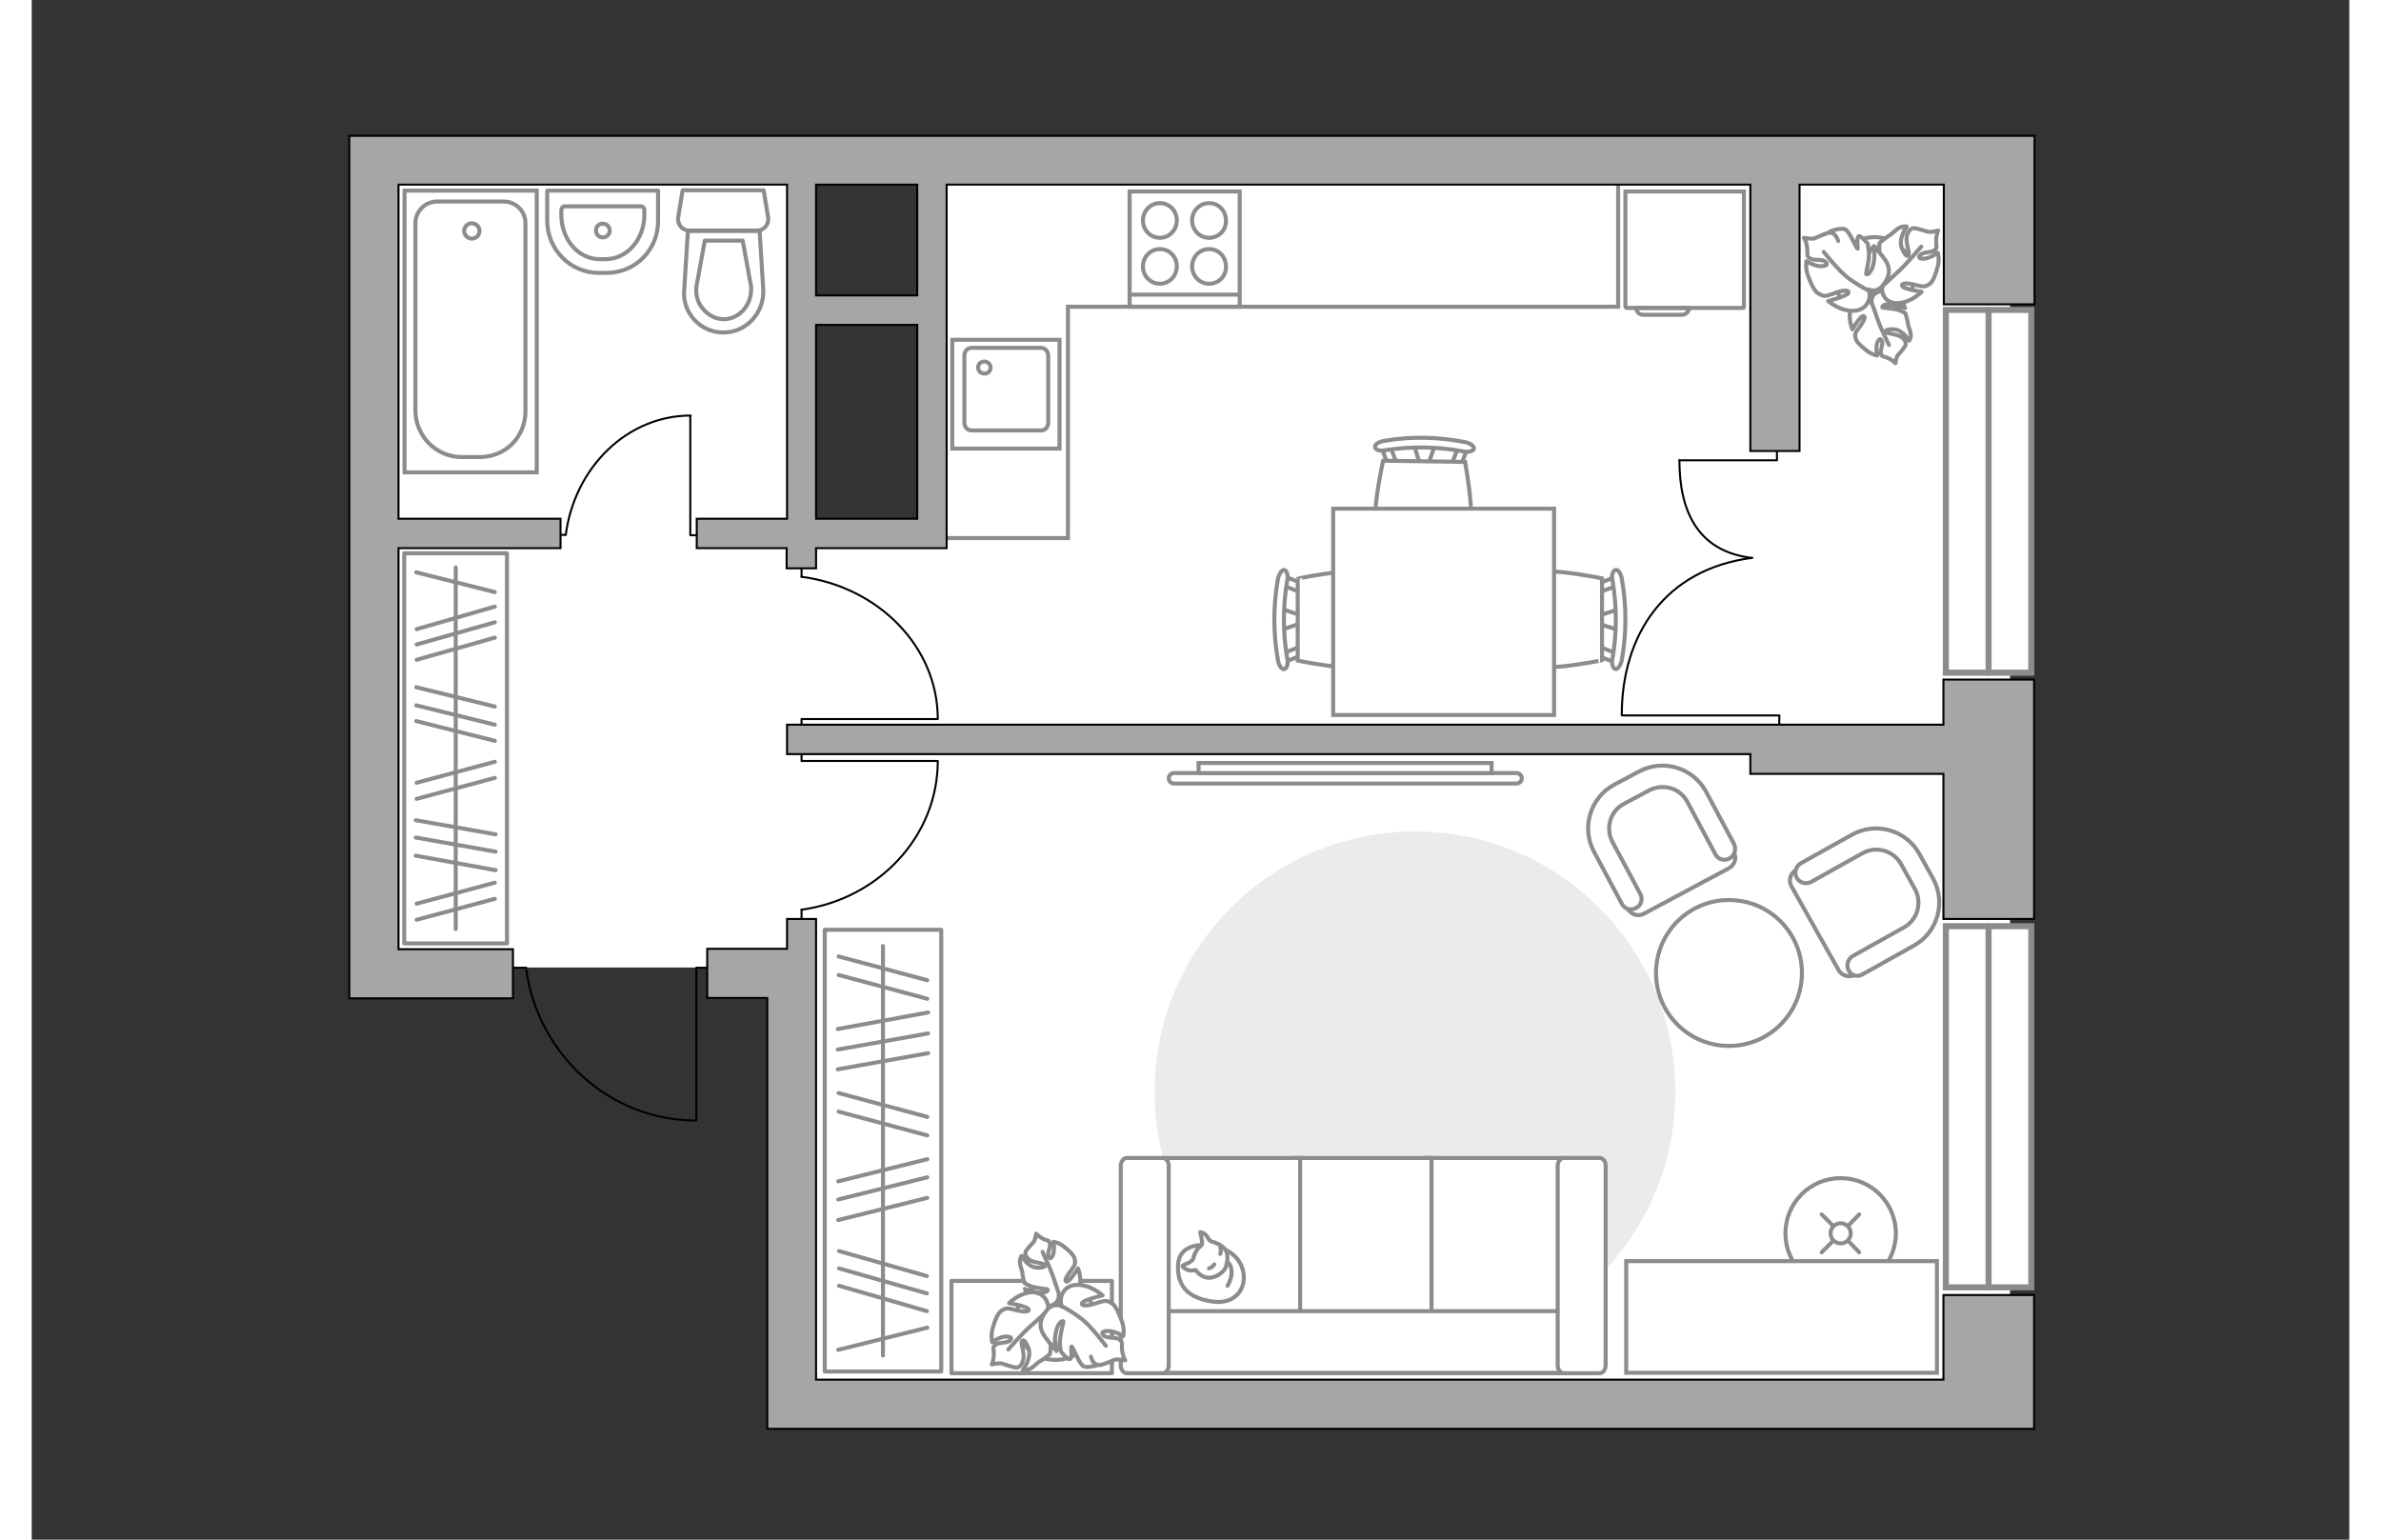
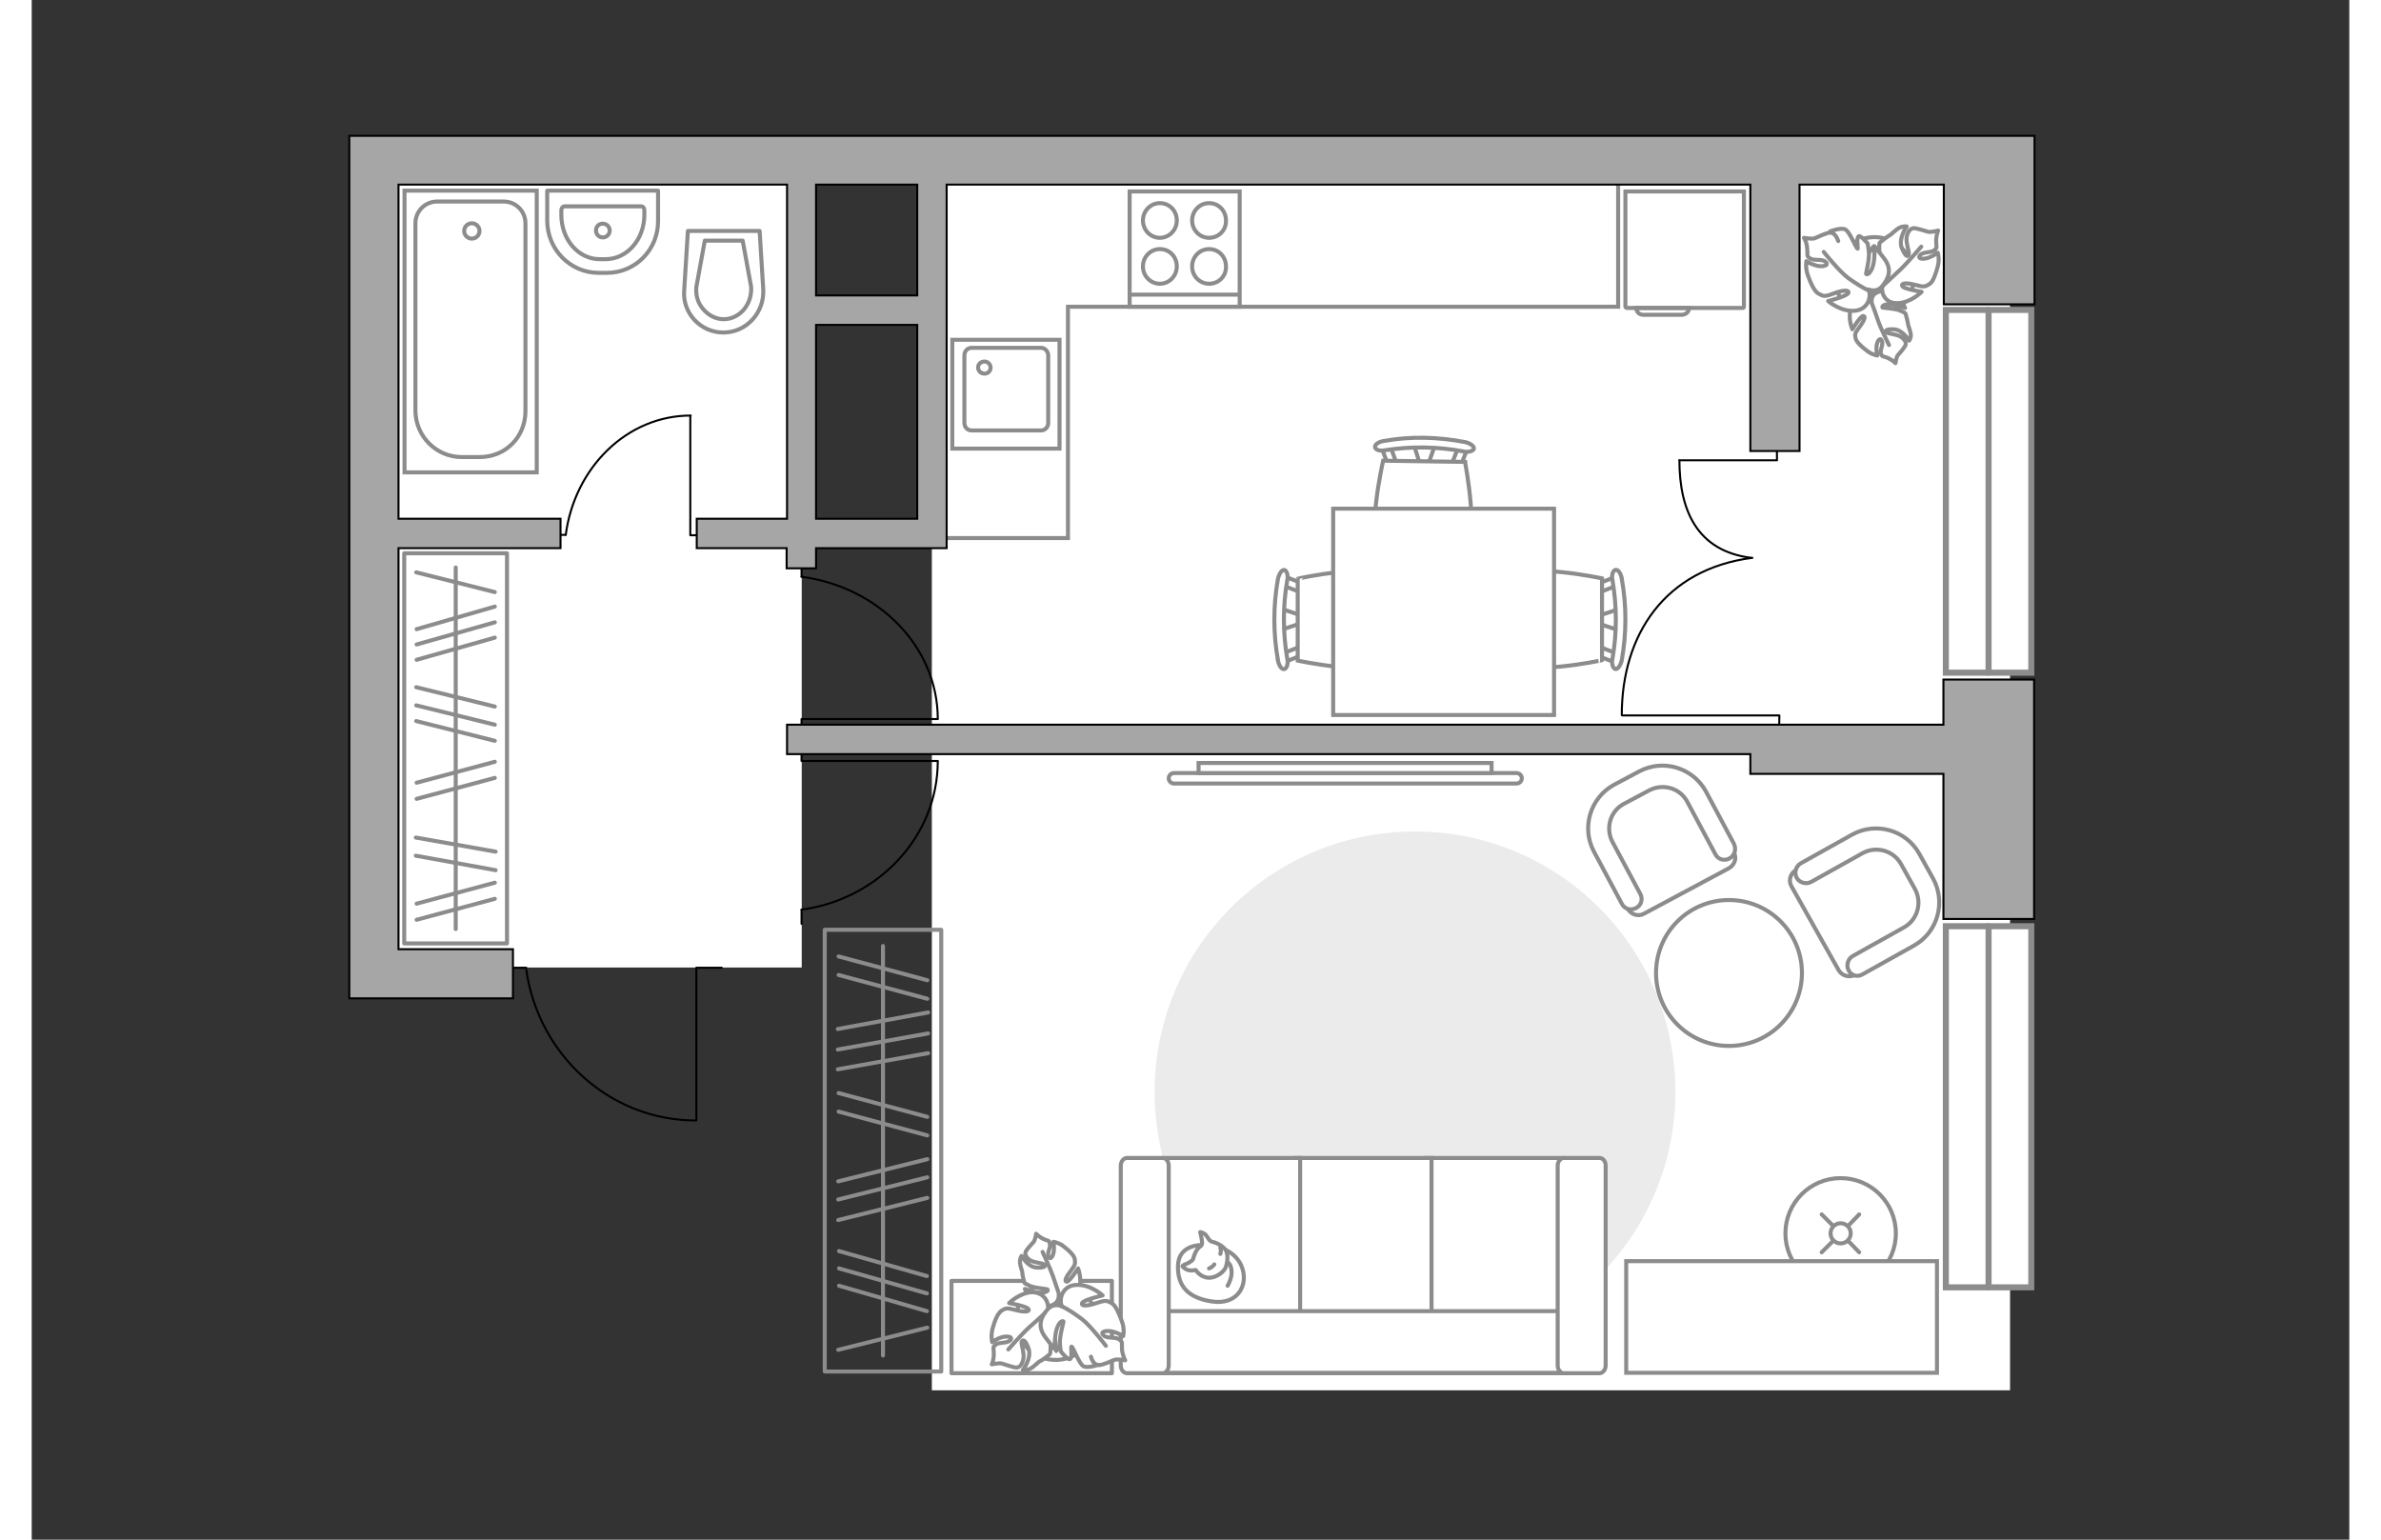
<svg xmlns="http://www.w3.org/2000/svg" version="1.1" x="0px" y="0px" viewBox="0 0 575 382" style="enable-background:new 0 0 575 382;" xml:space="preserve" width="883" height="571">
  <rect x="0" y="0" width="575" height="382" fill="#333333" stroke="none" />
  <style type="text/css">
	.st0{fill:#FFFFFF;}
	.st1{fill:none;stroke:#8C8C8C;stroke-miterlimit:10;}
	.st2{fill:none;stroke:#000000;stroke-width:0.5;stroke-linecap:round;stroke-linejoin:round;stroke-miterlimit:10;}
	.st3{fill:none;stroke:#8C8C8C;stroke-linecap:round;stroke-linejoin:round;stroke-miterlimit:10;}
	.st4{fill:#FFFFFF;stroke:#8C8C8C;stroke-miterlimit:10;}
	.st5{fill:#EBEBEB;}
	.st6{fill:#FFFFFF;stroke:#8C8C8C;stroke-linecap:round;stroke-miterlimit:10;}
	.st7{fill:#FFFFFF;stroke:#8C8C8C;stroke-linecap:round;stroke-linejoin:round;stroke-miterlimit:10;}
	.st8{fill:#FFFFFF;stroke:#8C8C8C;stroke-width:1.5;stroke-linecap:round;stroke-miterlimit:10;}
	.st9{fill:#A6A6A6;stroke:#000000;stroke-width:0.5;stroke-miterlimit:10;}
</style>
  <g id="bg_1_">
    <rect x="204" y="58.1" transform="matrix(-1.836970e-16 1 -1 -1.836970e-16 548.931 -165.26)" class="st0" width="306.2" height="267.5" />
-     <rect x="115.5" y="204.2" transform="matrix(-1.836970e-16 1 -1 -1.836970e-16 457.827 16.828)" class="st0" width="210" height="66.3" />
    <rect x="36.4" y="85.5" transform="matrix(-1.836970e-16 1 -1 -1.836970e-16 276.545 1.847)" class="st0" width="201.8" height="107.3" />
  </g>
  <g id="furniture_1_">
    <g>
      <path id="Vector_8_2_" class="st1" d="M395.7,76.4h28.9c0.1,0,0.2-0.1,0.2-0.2V47.5h-29.4v28.6C395.5,76.3,395.6,76.4,395.7,76.4z    " />
      <path id="Vector_9_2_" class="st1" d="M411.2,76.4h-13.1c0,1,0.8,1.7,1.7,1.7h9.6C410.4,78.1,411.2,77.3,411.2,76.4z" />
    </g>
    <g id="Group_31_5_">
      <path id="Vector_149_5_" class="st2" d="M163.4,103.2l0,29.6h2.8" />
      <path id="Vector_150_5_" class="st2" d="M129.6,132.7h2.9" />
      <path id="Vector_151_5_" class="st2" d="M132.5,132.7c2.2-16.7,15.2-29.6,31-29.6" />
    </g>
    <g id="Group_31_4_">
      <path id="Vector_149_4_" class="st2" d="M224.7,178.4l-33.7,0v3.2" />
      <path id="Vector_150_4_" class="st2" d="M191,139.8v3.3" />
      <path id="Vector_151_4_" class="st2" d="M191,143.1c19,2.5,33.8,17.3,33.8,35.3" />
    </g>
    <g id="Group_31_3_">
      <path id="Vector_149_3_" class="st2" d="M224.7,188.8l-33.7,0v-3.4" />
      <path id="Vector_150_3_" class="st2" d="M191,229.2v-3.5" />
      <path id="Vector_151_3_" class="st2" d="M191,225.7c19-2.6,33.8-18.1,33.8-36.9" />
    </g>
    <g>
      <rect x="56.8" y="172.9" transform="matrix(6.123234e-17 -1 1 6.123234e-17 -80.479 290.868)" class="st3" width="96.8" height="25.5" />
      <line class="st3" x1="115.1" y1="215.9" x2="95.3" y2="212.3" />
      <line class="st3" x1="115.1" y1="211.3" x2="95.3" y2="207.8" />
      <line class="st3" x1="114.9" y1="158.2" x2="95.5" y2="163.7" />
      <line class="st3" x1="114.9" y1="154.4" x2="95.5" y2="159.9" />
      <line class="st3" x1="114.9" y1="150.5" x2="95.5" y2="156.1" />
-       <line class="st3" x1="115.1" y1="207" x2="95.3" y2="203.5" />
      <line class="st3" x1="114.9" y1="193" x2="95.5" y2="198.2" />
      <line class="st3" x1="114.9" y1="189" x2="95.5" y2="194.2" />
      <line class="st3" x1="114.9" y1="223" x2="95.5" y2="228.2" />
      <line class="st3" x1="114.9" y1="219" x2="95.5" y2="224.2" />
      <line class="st3" x1="114.9" y1="183.8" x2="95.4" y2="178.9" />
      <line class="st3" x1="114.9" y1="175.3" x2="95.4" y2="170.5" />
      <line class="st3" x1="114.9" y1="146.9" x2="95.4" y2="142" />
      <line class="st3" x1="114.9" y1="179.8" x2="95.4" y2="175" />
      <line class="st3" x1="105.2" y1="230.5" x2="105.2" y2="140.8" />
    </g>
    <g id="Group_2_4_">
      <g id="Group_3_4_">
-         <path id="Vector_10_4_" class="st4" d="M393.8,156.4l-5.7-1.9v-1.5l5.7-1.9V156.4z" />
+         <path id="Vector_10_4_" class="st4" d="M393.8,156.4l-5.7-1.9v-1.5l5.7-1.9z" />
      </g>
      <g id="Group_4_4_">
        <path id="Vector_11_4_" class="st4" d="M388.3,145.7c0-0.5,0.3-1,0.6-1l4.6-1.8c0.5-0.2,0.9,0.2,1,0.8c0.1,0.6-0.2,1.2-0.5,1.3     l-4.6,1.8c-0.5,0.2-0.9-0.2-1-0.8C388.3,145.8,388.3,145.8,388.3,145.7z" />
      </g>
      <g id="Group_5_4_">
        <path id="Vector_12_4_" class="st4" d="M388.3,161.7c0-0.1,0-0.2,0-0.3c0.1-0.6,0.5-1,1-0.8l4.6,1.8c0.5,0.2,0.7,0.8,0.5,1.4     c-0.1,0.6-0.5,1-1,0.8l-4.6-1.8C388.6,162.7,388.3,162.2,388.3,161.7z" />
      </g>
      <path id="Vector_13_4_" class="st4" d="M365.9,163.8c-3.6-3.6-3.6-16.7,0-20.3c4.2-4.2,23.7,0,23.7,0v20.3    C389.7,163.8,370.1,168,365.9,163.8z" />
      <path id="Vector_14_4_" class="st4" d="M392.2,163.4c1.1-6.4,1.1-12.9,0-19.4c-0.3-1.3,0.1-2.4,0.7-2.6c0.6-0.2,1.4,0.8,1.6,2.2    c1.2,6.6,1.2,13.5,0,20.2c-0.3,1.3-1,2.3-1.6,2.2C392.3,165.8,391.9,164.6,392.2,163.4z" />
    </g>
    <g id="Group_2_3_">
      <g id="Group_3_3_">
        <path id="Vector_10_3_" class="st4" d="M348.2,110.3l-2,5.7l-1.5,0l-1.8-5.7L348.2,110.3z" />
      </g>
      <g id="Group_4_3_">
        <path id="Vector_11_3_" class="st4" d="M337.4,115.7c-0.5,0-1-0.3-1-0.6l-1.7-4.6c-0.2-0.5,0.2-0.8,0.8-1     c0.6-0.1,1.2,0.2,1.3,0.5l1.7,4.6c0.2,0.5-0.2,0.8-0.8,1C337.6,115.7,337.5,115.7,337.4,115.7z" />
      </g>
      <g id="Group_5_3_">
        <path id="Vector_12_3_" class="st4" d="M353.5,115.9c-0.1,0-0.2,0-0.3,0c-0.6-0.1-1-0.5-0.8-1l1.8-4.6c0.2-0.5,0.8-0.7,1.4-0.5     c0.6,0.1,1,0.5,0.8,1l-1.8,4.6C354.4,115.6,354,115.9,353.5,115.9z" />
      </g>
      <path id="Vector_13_3_" class="st4" d="M355.2,138.3c-3.6,3.5-16.7,3.3-20.3-0.3c-4.1-4.3,0.4-23.7,0.4-23.7l20.3,0.3    C355.6,114.6,359.5,134.2,355.2,138.3z" />
      <path id="Vector_14_3_" class="st4" d="M355.2,112c-6.3-1.2-12.9-1.3-19.4-0.3c-1.3,0.3-2.4-0.1-2.5-0.7c-0.2-0.6,0.8-1.4,2.2-1.6    c6.7-1.2,13.5-1,20.2,0.3c1.3,0.3,2.3,1.1,2.1,1.7C357.6,111.9,356.4,112.3,355.2,112z" />
    </g>
    <g id="Group_2_2_">
      <g id="Group_3_2_">
        <path id="Vector_10_2_" class="st4" d="M309.9,151l5.7,1.9v1.5l-5.7,1.9V151z" />
      </g>
      <g id="Group_4_2_">
        <path id="Vector_11_2_" class="st4" d="M315.4,161.7c0,0.5-0.3,1-0.6,1l-4.6,1.8c-0.5,0.2-0.9-0.2-1-0.8     c-0.1-0.6,0.2-1.2,0.5-1.3l4.6-1.8c0.5-0.2,0.9,0.2,1,0.8C315.4,161.6,315.4,161.6,315.4,161.7z" />
      </g>
      <g id="Group_5_2_">
        <path id="Vector_12_2_" class="st4" d="M315.4,145.7c0,0.1,0,0.2,0,0.3c-0.1,0.6-0.5,1-1,0.8l-4.6-1.8c-0.5-0.2-0.7-0.8-0.5-1.4     c0.1-0.6,0.5-1,1-0.8l4.6,1.8C315.1,144.7,315.4,145.1,315.4,145.7z" />
      </g>
      <path id="Vector_13_2_" class="st4" d="M337.8,143.6c3.6,3.6,3.6,16.7,0,20.3c-4.2,4.2-23.7,0-23.7,0v-20.3    C314.1,143.5,333.6,139.3,337.8,143.6z" />
      <path id="Vector_14_2_" class="st4" d="M311.5,144c-1.1,6.4-1.1,12.9,0,19.4c0.3,1.3-0.1,2.4-0.7,2.6c-0.6,0.2-1.4-0.8-1.6-2.2    c-1.2-6.6-1.2-13.5,0-20.2c0.3-1.3,1-2.3,1.6-2.2C311.4,141.6,311.8,142.8,311.5,144z" />
    </g>
    <path id="Vector_35_1_" class="st4" d="M377.7,126.2v51.2h-54.8V136v-9.8H377.7z" />
    <g>
      <g>
        <polyline class="st2" points="408.8,114.2 433,114.2 433,109.6    " />
        <path class="st2" d="M426.6,138.4c-13.5-1.7-17.8-11.9-17.8-24.2" />
      </g>
      <g>
        <polyline class="st2" points="394.6,177.5 433.6,177.5 433.5,183.1    " />
        <path class="st2" d="M426.9,138.4c-21.8,2.8-32.4,19.2-32.4,39" />
      </g>
    </g>
    <g>
      <path id="Vector_37_4_" class="st4" d="M421.1,215.4L400,226.7c-1.4,0.8-3.2,0.2-4-1.2l-7.8-14.5c-2.9-5.3-0.8-11.9,4.5-14.8    l7-3.7c5.3-2.9,11.9-0.8,14.8,4.5l7.8,14.5C423.1,212.9,422.5,214.6,421.1,215.4z" />
      <path id="Vector_38_4_" class="st4" d="M421.2,213c-1.3,0.7-2.9,0.2-3.5-1.1l-6.9-12.9c-1.8-3.5-6.1-4.7-9.5-2.9l-6.2,3.3    c-3.5,1.8-4.7,6.1-2.9,9.5l6.9,12.9c0.7,1.3,0.2,2.9-1.1,3.5c-1.3,0.7-2.9,0.2-3.5-1.1l-6.9-12.9c-3.2-6-0.9-13.4,5-16.6l6.2-3.3    c6-3.2,13.4-0.9,16.6,5l6.9,12.9C423,210.7,422.5,212.3,421.2,213z" />
    </g>
    <g>
      <path id="Vector_37_2_" class="st4" d="M448.3,240.7l-11.7-20.8c-0.8-1.4-0.3-3.2,1.1-4l14.4-8.1c5.2-3,11.9-1,14.9,4.2l3.9,6.9    c3,5.2,1,11.9-4.2,14.9l-14.4,8.1C450.9,242.6,449.1,242.1,448.3,240.7z" />
      <path id="Vector_38_2_" class="st4" d="M450.8,240.8c-0.7-1.3-0.2-2.9,1-3.6l12.7-7.1c3.4-1.9,4.6-6.2,2.7-9.6l-3.4-6.1    c-1.9-3.4-6.2-4.6-9.6-2.7l-12.7,7.1c-1.3,0.7-2.9,0.2-3.6-1c-0.7-1.3-0.2-2.9,1-3.6l12.7-7.1c5.9-3.3,13.4-1.2,16.7,4.7l3.4,6.1    c3.3,5.9,1.2,13.4-4.7,16.7l-12.7,7.1C453,242.5,451.5,242.1,450.8,240.8z" />
    </g>
    <path id="Vector_2_" class="st5" d="M343.2,206.3c-35.7,0-64.6,28.9-64.6,64.6c0,35.7,28.9,64.6,64.6,64.6   c35.7,0,64.6-28.9,64.6-64.6C407.8,235.2,378.9,206.3,343.2,206.3z" />
    <g>
      <circle class="st6" cx="448.8" cy="306" r="13.7" />
      <line class="st6" x1="453.4" y1="301.3" x2="450.7" y2="304.1" />
      <circle class="st6" cx="448.8" cy="306" r="2.5" />
      <line class="st6" x1="446.9" y1="307.9" x2="444.1" y2="310.7" />
      <line class="st6" x1="453.4" y1="310.7" x2="450.7" y2="307.9" />
      <line class="st6" x1="446.9" y1="304.1" x2="444.1" y2="301.3" />
    </g>
    <g>
      <rect x="156.4" y="271" transform="matrix(-4.489139e-11 1 -1 -4.489139e-11 496.66 74.28)" class="st3" width="109.6" height="28.9" />
      <line class="st3" x1="222.4" y1="251.2" x2="200" y2="255.3" />
      <line class="st3" x1="222.4" y1="256.4" x2="200" y2="260.4" />
      <line class="st3" x1="222.1" y1="316.6" x2="200.3" y2="310.4" />
      <line class="st3" x1="222.1" y1="320.9" x2="200.3" y2="314.7" />
      <line class="st3" x1="222.1" y1="325.3" x2="200.3" y2="319" />
      <line class="st3" x1="222.4" y1="261.3" x2="200" y2="265.3" />
      <line class="st3" x1="222.2" y1="277.1" x2="200.2" y2="271.2" />
      <line class="st3" x1="222.2" y1="281.7" x2="200.2" y2="275.8" />
      <line class="st3" x1="222.2" y1="243.2" x2="200.2" y2="237.3" />
      <line class="st3" x1="222.2" y1="247.8" x2="200.2" y2="241.9" />
      <line class="st3" x1="222.2" y1="287.6" x2="200.1" y2="293.1" />
      <line class="st3" x1="222.2" y1="297.2" x2="200.1" y2="302.7" />
      <line class="st3" x1="222.2" y1="329.4" x2="200.1" y2="334.9" />
      <line class="st3" x1="222.2" y1="292.1" x2="200.1" y2="297.6" />
      <line class="st3" x1="211.2" y1="234.7" x2="211.2" y2="336.3" />
    </g>
    <g>
      <path id="Vector_54_2_" class="st4" d="M379.9,340.7h-33.8v-53.4h33.8V340.7z" />
      <path id="Vector_55_2_" class="st4" d="M347.3,340.7h-33.8v-53.4h33.8V340.7z" />
      <path id="Vector_56_2_" class="st4" d="M314.7,340.7h-33.8v-53.4h33.8V340.7z" />
      <path id="Vector_57_2_" class="st4" d="M381.7,325.3l3.2,15.3H276.1v-15.3H381.7z" />
      <path id="Vector_58_2_" class="st4" d="M378.6,338.8v-49.6c0-1,0.7-1.9,1.5-1.9h8.9c0.8,0,1.5,0.8,1.5,1.9v49.6    c0,1-0.7,1.9-1.5,1.9h-8.9C379.3,340.7,378.6,339.8,378.6,338.8z" />
      <path id="Vector_59_2_" class="st4" d="M270.2,338.8v-49.6c0-1,0.7-1.9,1.5-1.9h8.9c0.8,0,1.5,0.8,1.5,1.9v49.6    c0,1-0.7,1.9-1.5,1.9h-8.9C270.9,340.7,270.2,339.8,270.2,338.8z" />
      <g>
        <path class="st7" d="M290.3,308.9c0,0-5.7-0.2-5.9,5c-0.2,5.2,2.5,8.1,8.4,9c5.9,0.9,8.6-3.3,7.8-7.3     C299.8,311.5,296,308.9,290.3,308.9z" />
        <path class="st7" d="M288.1,312.5c0,0-0.6,0.7-1.7,1.1c-1.1,0.4-0.9,0.6-0.9,0.6s1,1.2,2.5,1c0.8-0.1,0.8-0.1,0.8-0.1     s1,1.7,3,1.9c2,0.2,4.1-1.5,4.5-2.7c0.4-1.3,0.6-3.1-0.1-4.2c-0.7-1-2.3-1.8-3.3-2c-1-0.2-1.2-1.7-2.1-2.1     c-0.9-0.4-0.9-0.3-0.9-0.3s0.7,2.6,0.4,3.1C290.2,309.4,289,309.1,288.1,312.5z" />
        <path class="st7" d="M293.4,313.7c0,0-0.4,0.7-1.3,1" />
        <path class="st7" d="M294.9,311.1c0,0,0.3-0.8,0-1.5" />
        <path class="st3" d="M296.7,313.2c0,0,0.9,0.3,1,2.3c0.1,1.7-1,3.5-1,3.5" />
      </g>
    </g>
    <g>
      <path class="st4" d="M283.4,191.8c-0.7,0-1.3,0.6-1.3,1.3c0,0.7,0.6,1.3,1.3,1.3h85c0.7,0,1.3-0.6,1.3-1.3c0-0.7-0.6-1.3-1.3-1.3    L283.4,191.8z" />
      <rect x="289.5" y="189.3" class="st4" width="72.7" height="2.5" />
    </g>
    <rect x="395.6" y="312.9" class="st4" width="77.1" height="27.7" />
    <g>
      <path id="Vector_60_3_" class="st4" d="M458.8,78.4c5.4-0.9,9-6,8-11.4c-0.9-5.4-6-9-11.4-8c-5.4,0.9-9,6-8,11.4    C448.4,75.7,453.5,79.3,458.8,78.4z" />
      <path class="st7" d="M456.5,74.9c0,0-0.3-1.7,1.5-2.4c1.8-0.7,3.7-0.9,5.2,1.4c1.6,2.3,1.6,2.5,1.6,2.5s-2.7-1-4.3-0.9    c-1.5,0.1-1.4,0.8-1.3,0.8c0.1,0.1,2.9,0.2,4.2,0.7c1.3,0.5,1.5,0.8,1.5,0.8s0.6,2.1,0.6,2.5c0,0.4,0.6,1.7,0.7,2.6    c0.1,1-0.4,1.6-0.4,1.6s-1.6-2.7-3.8-2.8c-2.2-0.1-2.2,0.5-1.8,0.8c0.4,0.3,2.6,0.4,3.6,1.1c1,0.7,1.3,1.4,1.1,2    c-0.2,0.6-1.5,2.1-1.9,2.5c-0.4,0.5-0.6,2-0.6,2s-0.6-0.7-1.9-1.3c-1.3-0.5-1.4-0.2-1.7-1.1c-0.3-0.9,0.7-2.2,0.2-3.2    c-0.5-1-1.2,0.3-1.3,1.5c-0.1,1.2,0.2,2.2,0.2,2.2s-1.4-0.2-2.6-1.2c-1.3-1-2.6-2.1-2.8-3.1s-0.2-1.2,1-2.8    c1.2-1.6,1.6-2.7,0.9-2.7c-0.7,0-2.7,3.3-2.7,3.3s-1.3-3-0.2-5.6C452.7,73.5,455.6,73.9,456.5,74.9z" />
      <path class="st3" d="M460.8,85.6c0,0-2-4-2.7-6c-0.4-1.3-1.3-3.7-1.7-4.7c-0.5-1.5-0.6-3-0.3-4.5" />
      <path class="st7" d="M459.3,70.7c0,0-1.7,1.1-3.3-0.5c-1.6-1.6-2.6-3.5-0.9-6.3c1.7-2.7,1.9-2.8,1.9-2.8s0.2,3.4,1.1,5    c0.9,1.6,1.5,1.2,1.5,1c0-0.2-1.1-3.2-1.2-4.9s0.1-2,0.1-2s2-1.6,2.4-1.8c0.4-0.1,1.5-1.4,2.5-1.9c1-0.5,1.8-0.3,1.8-0.3    s-2.2,3-1.2,5.4c1,2.4,1.6,2.1,1.7,1.5c0.2-0.5-0.8-3-0.5-4.4c0.3-1.4,1-2,1.7-2.1c0.7,0,2.9,0.7,3.6,0.9c0.7,0.2,2.5-0.3,2.5-0.3    s-0.5,1-0.5,2.6c0,1.6,0.4,1.6-0.5,2.3c-0.9,0.7-2.7,0.3-3.5,1.2c-0.8,1,0.9,1.1,2.2,0.6c1.3-0.5,2.2-1.2,2.2-1.2s0.5,1.5,0,3.4    c-0.5,1.8-1.1,3.8-2.1,4.4c-1,0.6-1.2,0.8-3.4,0.2c-2.2-0.6-3.7-0.5-3.3,0.3c0.3,0.7,4.8,1.4,4.8,1.4s-2.6,2.7-5.9,2.8    C459.6,75.4,458.6,72.2,459.3,70.7z" />
      <path class="st3" d="M468.8,61.2c0,0-3.4,4-5.2,5.7c-1.2,1.1-3.4,3.2-4.3,4c-1.3,1.2-3,2-4.7,2.4" />
      <g>
        <path class="st7" d="M448.2,59.8c-0.5-1.5-1.3-2.1-2-2.1c-0.8,0-3.1,1.1-3.8,1.4c-0.7,0.3-2.7-0.1-2.7-0.1s0.7,1,0.8,2.7     c0.2,1.7-0.3,1.7,0.7,2.4c1,0.7,3,0,3.9,0.9c1,0.9-0.9,1.3-2.3,0.9c-1.5-0.4-2.5-1.1-2.5-1.1s-0.3,1.7,0.4,3.6s1.6,4,2.7,4.5     c1.1,0.6,1.4,0.8,3.7-0.1c2.4-0.9,3.9-0.9,3.6-0.1c-0.3,0.8-5,2-5,2s3.1,2.7,6.6,2.4c3.5-0.3,4.2-3.8,3.4-5.3c0,0,2,1,3.5-0.9     c1.5-1.9,2.5-4.1,0.3-6.9c-2.1-2.7-2.3-2.9-2.3-2.9s0.2,3.7-0.6,5.5c-0.8,1.8-1.5,1.5-1.5,1.3c0-0.2,0.9-3.6,0.7-5.4     s-0.3-2.1-0.3-2.1s-1.8-2.1-2.2-1.8c-0.7,0.4-0.1,3.2-0.3,3.1c-0.4-0.1-2-4.4-3.1-4.8c-1.1-0.5-3.7,0.5-3.7,0.5" />
        <path class="st3" d="M444.6,62.5c0,0,3.9,4.9,6.1,6.5c1.4,1,3.5,2.4,5.1,3.1" />
      </g>
    </g>
    <polyline class="st1" points="226.3,133.5 257.1,133.5 257.1,76.1 393.6,76.1 393.6,40.6  " />
    <circle class="st7" cx="421.1" cy="241.4" r="18.1" />
    <rect x="228.2" y="317.8" class="st7" width="39.8" height="22.9" />
    <g>
      <path id="Vector_60_2_" class="st4" d="M252.6,317.8c-5.4,0.8-9.1,5.8-8.3,11.2c0.8,5.4,5.8,9.1,11.2,8.3    c5.4-0.8,9.1-5.8,8.3-11.2C263,320.7,258,317,252.6,317.8z" />
      <path class="st7" d="M254.8,321.4c0,0,0.2,1.7-1.6,2.4c-1.8,0.7-3.7,0.8-5.2-1.5c-1.5-2.3-1.6-2.5-1.6-2.5s2.7,1.1,4.3,0.9    c1.5-0.1,1.5-0.7,1.3-0.8c-0.1-0.1-2.9-0.3-4.2-0.8c-1.3-0.6-1.5-0.8-1.5-0.8s-0.6-2.1-0.5-2.5c0-0.4-0.6-1.7-0.6-2.6    c-0.1-1,0.4-1.6,0.4-1.6s1.5,2.8,3.8,2.9c2.2,0.1,2.2-0.5,1.8-0.8c-0.3-0.3-2.6-0.4-3.6-1.1c-1-0.7-1.2-1.5-1-2    c0.2-0.6,1.6-2,2-2.5c0.4-0.5,0.6-2,0.6-2s0.6,0.7,1.8,1.3c1.3,0.6,1.4,0.2,1.6,1.2c0.3,1-0.8,2.2-0.3,3.2c0.5,1,1.2-0.3,1.3-1.5    c0.1-1.2-0.1-2.2-0.1-2.2s1.4,0.2,2.6,1.2c1.3,1,2.6,2.2,2.7,3.2s0.2,1.2-1,2.8c-1.2,1.5-1.7,2.7-1,2.7c0.7,0,2.8-3.3,2.8-3.3    s1.2,3,0.1,5.6C258.6,322.8,255.8,322.4,254.8,321.4z" />
      <path class="st3" d="M250.8,310.6c0,0,1.9,4.1,2.6,6.1c0.4,1.3,1.3,3.7,1.6,4.8c0.5,1.5,0.5,3,0.2,4.5" />
      <path class="st7" d="M252,325.5c0,0,1.8-1.1,3.3,0.6c1.5,1.6,2.6,3.6,0.8,6.3c-1.8,2.7-1.9,2.8-1.9,2.8s-0.1-3.4-1-5    c-0.8-1.6-1.4-1.2-1.5-1.1c0,0.2,1.1,3.2,1.1,4.9c0,1.7-0.2,2-0.2,2s-2,1.6-2.4,1.7c-0.4,0.1-1.5,1.4-2.5,1.9    c-1,0.5-1.8,0.3-1.8,0.3s2.3-2.9,1.4-5.4c-0.9-2.4-1.5-2.1-1.7-1.6c-0.2,0.5,0.8,3,0.4,4.4c-0.3,1.4-1,2-1.7,2    c-0.7,0-2.9-0.8-3.6-1s-2.5,0.2-2.5,0.2s0.5-1,0.5-2.6c0-1.6-0.4-1.6,0.5-2.3c0.9-0.7,2.7-0.2,3.6-1.1c0.8-0.9-0.9-1.1-2.2-0.7    c-1.3,0.4-2.3,1.2-2.3,1.2s-0.4-1.5,0.1-3.4c0.5-1.8,1.2-3.7,2.2-4.4c1-0.6,1.2-0.8,3.4-0.2c2.2,0.6,3.7,0.5,3.3-0.2    c-0.3-0.7-4.8-1.5-4.8-1.5s2.7-2.7,5.9-2.7C251.8,320.8,252.6,324,252,325.5z" />
      <path class="st3" d="M242.3,334.8c0,0,3.4-3.9,5.3-5.6c1.2-1,3.4-3.1,4.4-3.9c1.3-1.2,3-2,4.8-2.3" />
      <g>
        <path class="st7" d="M262.8,336.6c0.4,1.5,1.2,2.1,2,2.1c0.8,0,3.1-1,3.8-1.3c0.7-0.3,2.7,0.1,2.7,0.1s-0.6-1-0.8-2.7     c-0.1-1.7,0.3-1.7-0.7-2.5c-1-0.7-3-0.1-3.9-1c-1-1,0.9-1.3,2.4-0.9c1.5,0.4,2.5,1.1,2.5,1.1s0.4-1.7-0.3-3.6s-1.5-4-2.6-4.6     c-1.1-0.6-1.4-0.8-3.7,0c-2.4,0.8-3.9,0.8-3.6,0c0.3-0.8,5.1-1.9,5.1-1.9s-3-2.8-6.6-2.6c-3.5,0.2-4.3,3.7-3.5,5.3     c0,0-2-1-3.6,0.8c-1.6,1.9-2.6,4.1-0.5,6.9c2.1,2.8,2.3,2.9,2.3,2.9s-0.1-3.7,0.7-5.5c0.8-1.8,1.5-1.4,1.5-1.3     c0,0.2-1,3.6-0.9,5.4c0.1,1.8,0.3,2.1,0.3,2.1s1.7,2.1,2.2,1.8c0.7-0.4,0.1-3.2,0.4-3.1c0.4,0.1,1.9,4.4,3,4.9s3.7-0.4,3.7-0.4" />
        <path class="st3" d="M266.5,333.9c0,0-3.8-5-5.9-6.6c-1.4-1-3.4-2.5-5.1-3.2" />
      </g>
    </g>
  </g>
  <g id="windows_1_">
    <g>
      <rect x="474.9" y="229.8" class="st8" width="21.2" height="89.6" />
      <line class="st8" x1="485.5" y1="229.8" x2="485.5" y2="319.4" />
    </g>
    <g>
      <rect x="474.9" y="76.9" class="st8" width="21.2" height="90" />
      <line class="st8" x1="485.5" y1="76.9" x2="485.5" y2="166.9" />
    </g>
  </g>
  <g id="plan">
    <g id="Group_26_2_">
-       <path id="Vector_130_2_" class="st3" d="M163.1,57.2H180c1.7,0,3-1.6,2.7-3.3l-1.1-6.7h-20.1l-1.1,6.7    C160.1,55.6,161.4,57.2,163.1,57.2z" />
      <path id="Vector_131_2_" class="st3" d="M171.6,82.5c5.7,0,10.2-4.9,9.9-10.7l-0.9-14.5h-17.8l-0.9,14.5    C161.3,77.6,165.9,82.5,171.6,82.5z" />
      <path id="Vector_132_2_" class="st3" d="M176.4,59.7l2.1,11.5c0.1,2.1-0.5,4-1.8,5.6c-1.3,1.5-3.1,2.4-5,2.4c-1.9,0-3.7-0.9-5-2.4    c-1.4-1.5-2-3.5-1.8-5.6l2.1-11.5H176.4z" />
    </g>
    <g>
      <path id="Vector_133_1_" class="st3" d="M142.4,64.3h-1.5c-5.3,0-9.5-4.9-9.5-11v-1.1c0-0.5,0.3-1,0.8-1h19c0.5,0,0.8,0.4,0.8,1    v1.1C152,59.4,147.7,64.3,142.4,64.3z" />
      <path id="Vector_134_1_" class="st3" d="M142.7,67.7h-2c-7.1,0-12.8-5.8-12.8-13v-7.4h27.5v7.4C155.5,61.9,149.8,67.7,142.7,67.7z    " />
      <path class="st3" d="M141.7,55.5c1,0,1.7,0.8,1.7,1.7c0,1-0.8,1.7-1.7,1.7c-1,0-1.7-0.8-1.7-1.7C140,56.2,140.7,55.5,141.7,55.5z" />
    </g>
    <g>
      <g>
        <path id="Vector_135_1_" class="st4" d="M125.3,117.2V47.3H92.5v69.9H125.3z" />
        <path id="Vector_136_1_" class="st4" d="M106.7,113.4h4.4c6.6,0,11.4-5.1,11.4-11.4V55.4c0-3-2.4-5.4-5.4-5.4h-16.5     c-3,0-5.4,2.4-5.4,5.4V102C95.3,108.3,100.4,113.4,106.7,113.4z" />
      </g>
      <path class="st4" d="M109.2,55.4c-1,0-1.9,0.8-1.9,1.9c0,1,0.8,1.9,1.9,1.9c1,0,1.9-0.8,1.9-1.9C111.1,56.3,110.3,55.4,109.2,55.4    z" />
    </g>
    <g>
      <g id="Group_27_1_">
        <path id="Vector_140_1_" class="st4" d="M228.4,111.3H255v-27h-26.6V111.3z" />
      </g>
      <path id="Vector_141_1_" class="st4" d="M250.4,86.3h-17.2c-1,0-1.8,0.8-1.8,1.9v16.7c0,1.1,0.8,1.9,1.8,1.9l17.2,0    c1,0,1.8-0.8,1.8-1.9V88.1C252.1,87.1,251.4,86.3,250.4,86.3z" />
      <path id="Vector_139_1_" class="st4" d="M236.4,92.7c-0.9,0-1.6-0.7-1.6-1.5c0-0.9,0.7-1.5,1.6-1.5c0.8,0,1.5,0.7,1.5,1.5    C237.9,92.1,237.2,92.7,236.4,92.7z" />
    </g>
    <g>
      <path id="Vector_142_1_" class="st4" d="M272.4,47.5h27.3v28.6h-27.3V47.5z" />
      <g id="Group_28_1_">
        <g id="Group_29_1_">
          <path id="Vector_143_1_" class="st4" d="M292.1,59c-2.3,0-4.2-1.9-4.2-4.3c0-2.4,1.9-4.3,4.2-4.3c2.4,0,4.2,1.9,4.2,4.3      C296.4,57.1,294.5,59,292.1,59z" />
          <path id="Vector_144_1_" class="st4" d="M292.1,70.4c-2.3,0-4.2-1.9-4.2-4.3c0-2.4,1.9-4.3,4.2-4.3c2.4,0,4.2,1.9,4.2,4.3      C296.4,68.5,294.5,70.4,292.1,70.4z" />
        </g>
        <g id="Group_30_1_">
          <path id="Vector_145_1_" class="st4" d="M279.9,59c-2.3,0-4.2-1.9-4.2-4.3c0-2.4,1.9-4.3,4.2-4.3c2.4,0,4.2,1.9,4.2,4.3      C284.1,57.1,282.2,59,279.9,59z" />
          <path id="Vector_146_1_" class="st4" d="M279.9,70.4c-2.3,0-4.2-1.9-4.2-4.3c0-2.4,1.9-4.3,4.2-4.3c2.4,0,4.2,1.9,4.2,4.3      C284.1,68.5,282.2,70.4,279.9,70.4z" />
        </g>
      </g>
      <path id="Vector_147_1_" class="st4" d="M299.7,73.1h-27" />
    </g>
    <g>
      <polyline class="st2" points="164.9,277.9 164.9,240.1 171.2,240.1   " />
      <line class="st2" x1="116.9" y1="240.1" x2="122.7" y2="240.1" />
      <path class="st2" d="M122.7,240.6c3,21.1,20.7,37.4,42.1,37.4" />
    </g>
    <g>
-       <polygon class="st9" points="474.3,342.3 194.6,342.3 194.6,329.3 194.6,237.4 194.6,228 187.4,228 187.4,235.4 167.6,235.4     167.6,247.6 182.5,247.6 182.5,342.3 182.5,349.1 182.5,354.5 474.3,354.5 480.5,354.5 496.8,354.5 496.8,321.3 474.3,321.3   " />
      <polygon class="st9" points="474.3,179.8 465.3,179.8 426.4,179.8 187.4,179.8 187.4,187.1 426.4,187.1 426.4,192 474.3,192     474.3,228 496.8,228 496.8,168.6 474.3,168.6   " />
      <path class="st9" d="M480.5,33.7h-6.2H215.6h-16.7H78.8v5.1v7.1v189.6v11.2v1h40.6v-12.2H91V136h40.2v-7.3H91V45.8h96.4v82.9H165    v7.3h22.3v5h7.3v-5H227v-3.6v-3.6V80.6v-7.3V45.8h199.4v66.1h12.2V45.8h35.8v29.7h22.5V33.7H480.5z M219.7,128.7h-25.1V80.6h25.1    V128.7z M219.7,73.3h-25.1V45.8h4.3h16.7h4.1V73.3z" />
    </g>
  </g>
  <g id="points">
    <path id="r" class="st3" d="M327.7,244.8" />
    <path id="k_2_" class="st3" d="M292.1,117.2" />
    <path id="b" class="st3" d="M450.7,150.5" />
    <path id="s" class="st3" d="M147.3,92.7" />
    <path id="h_00000053515182544796624550000011899229686676332427_" class="st3" d="M154.9,190.1" />
  </g>
</svg>